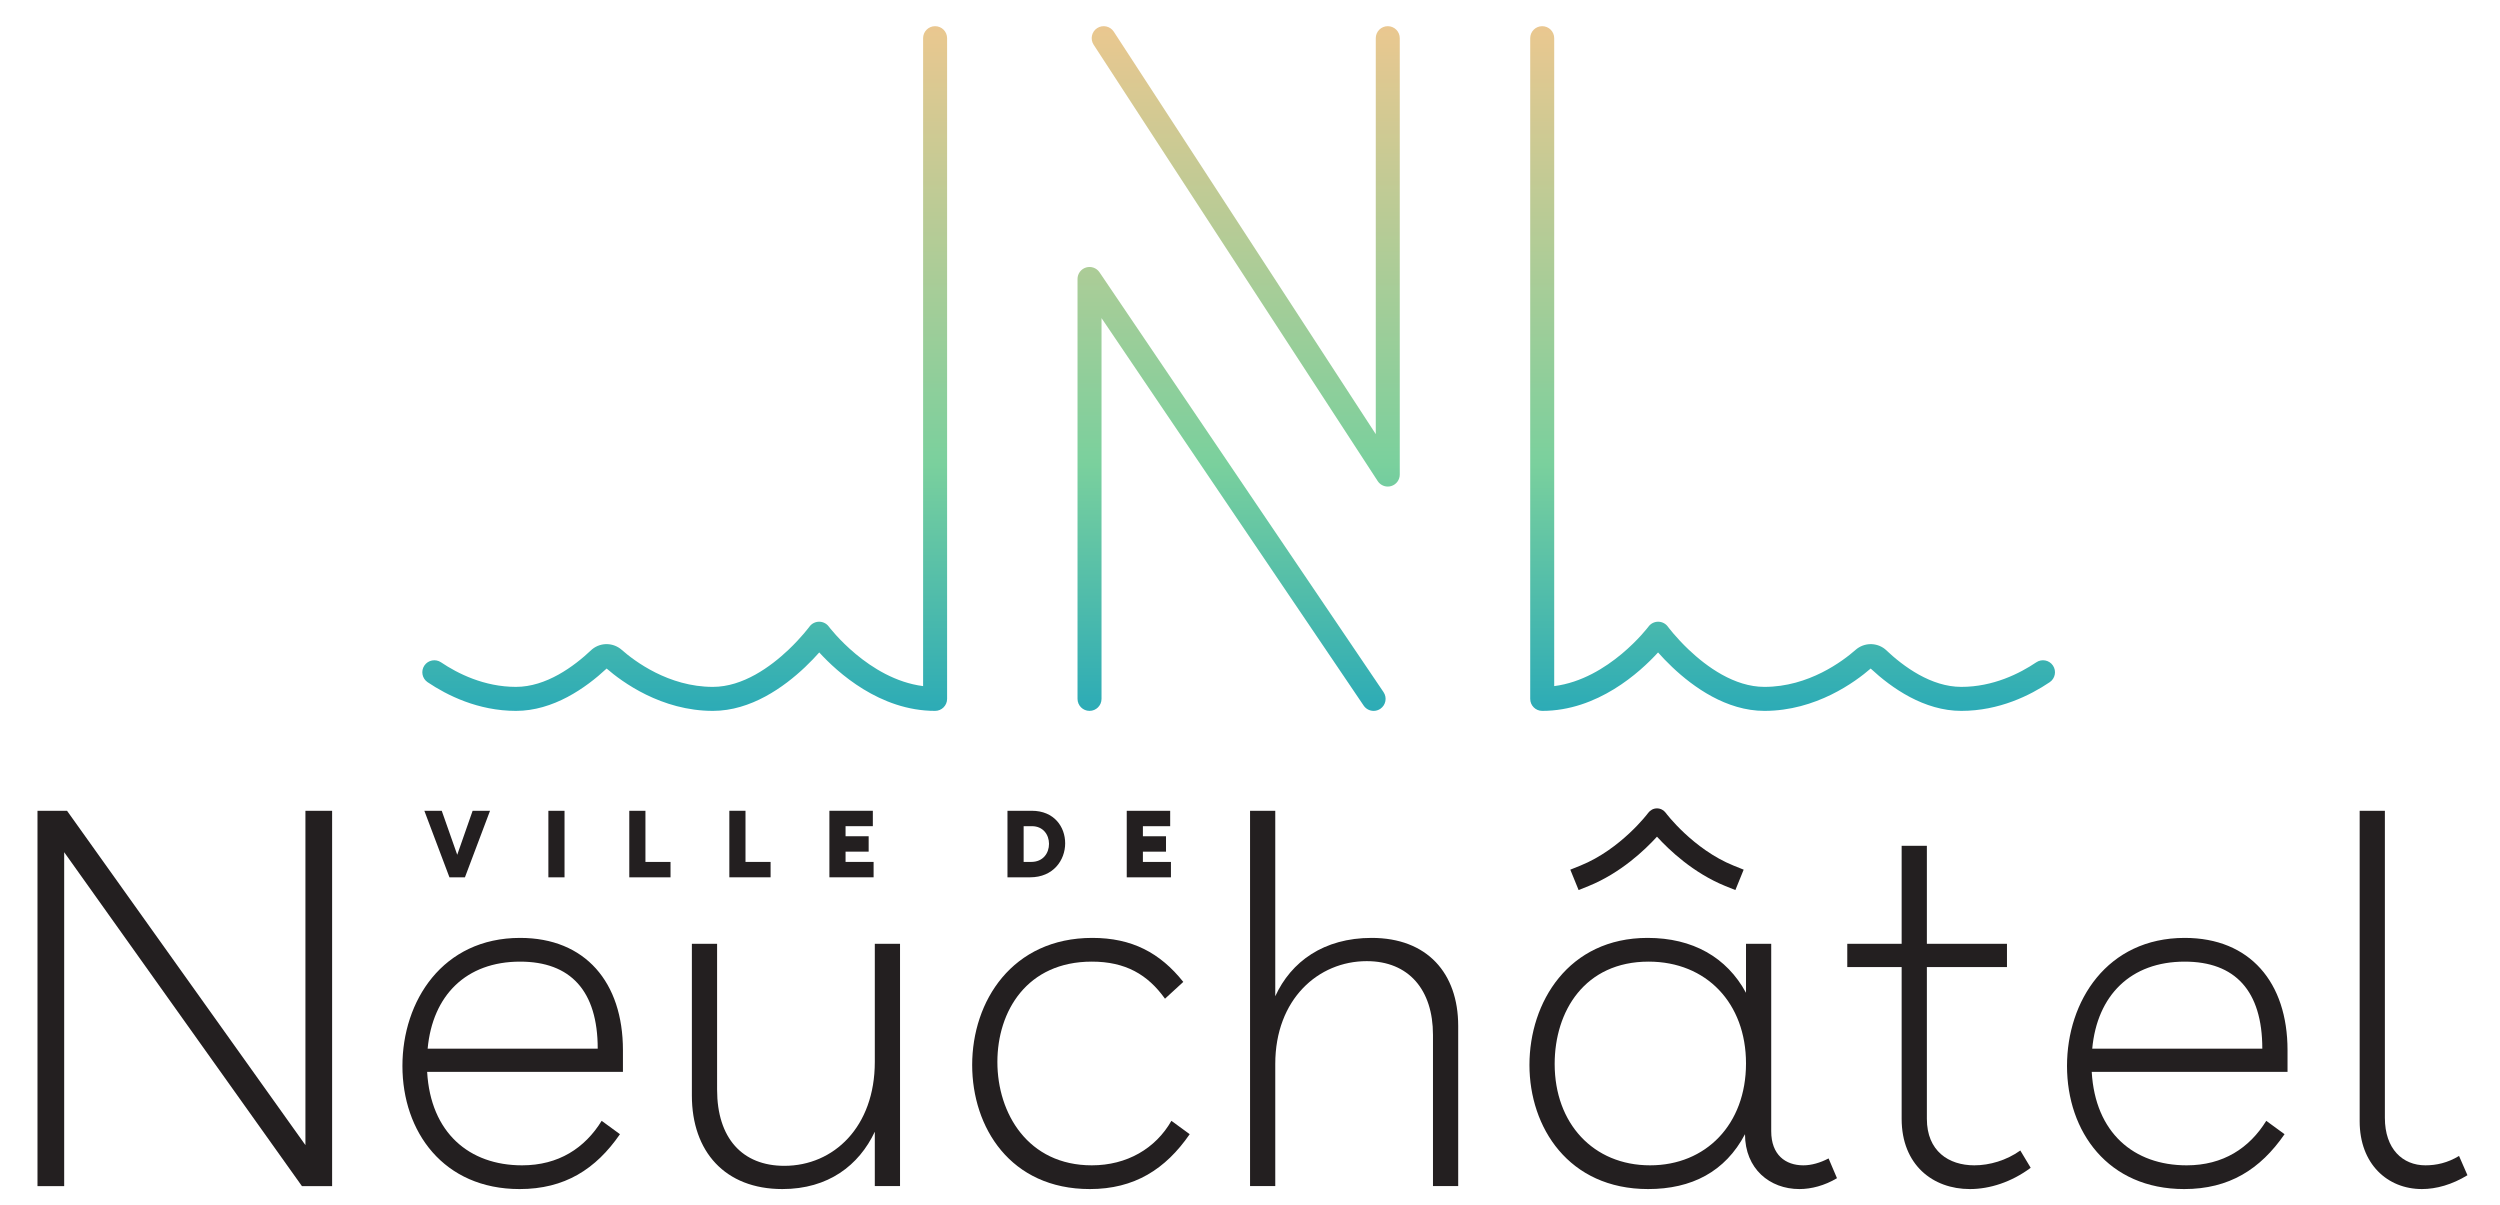
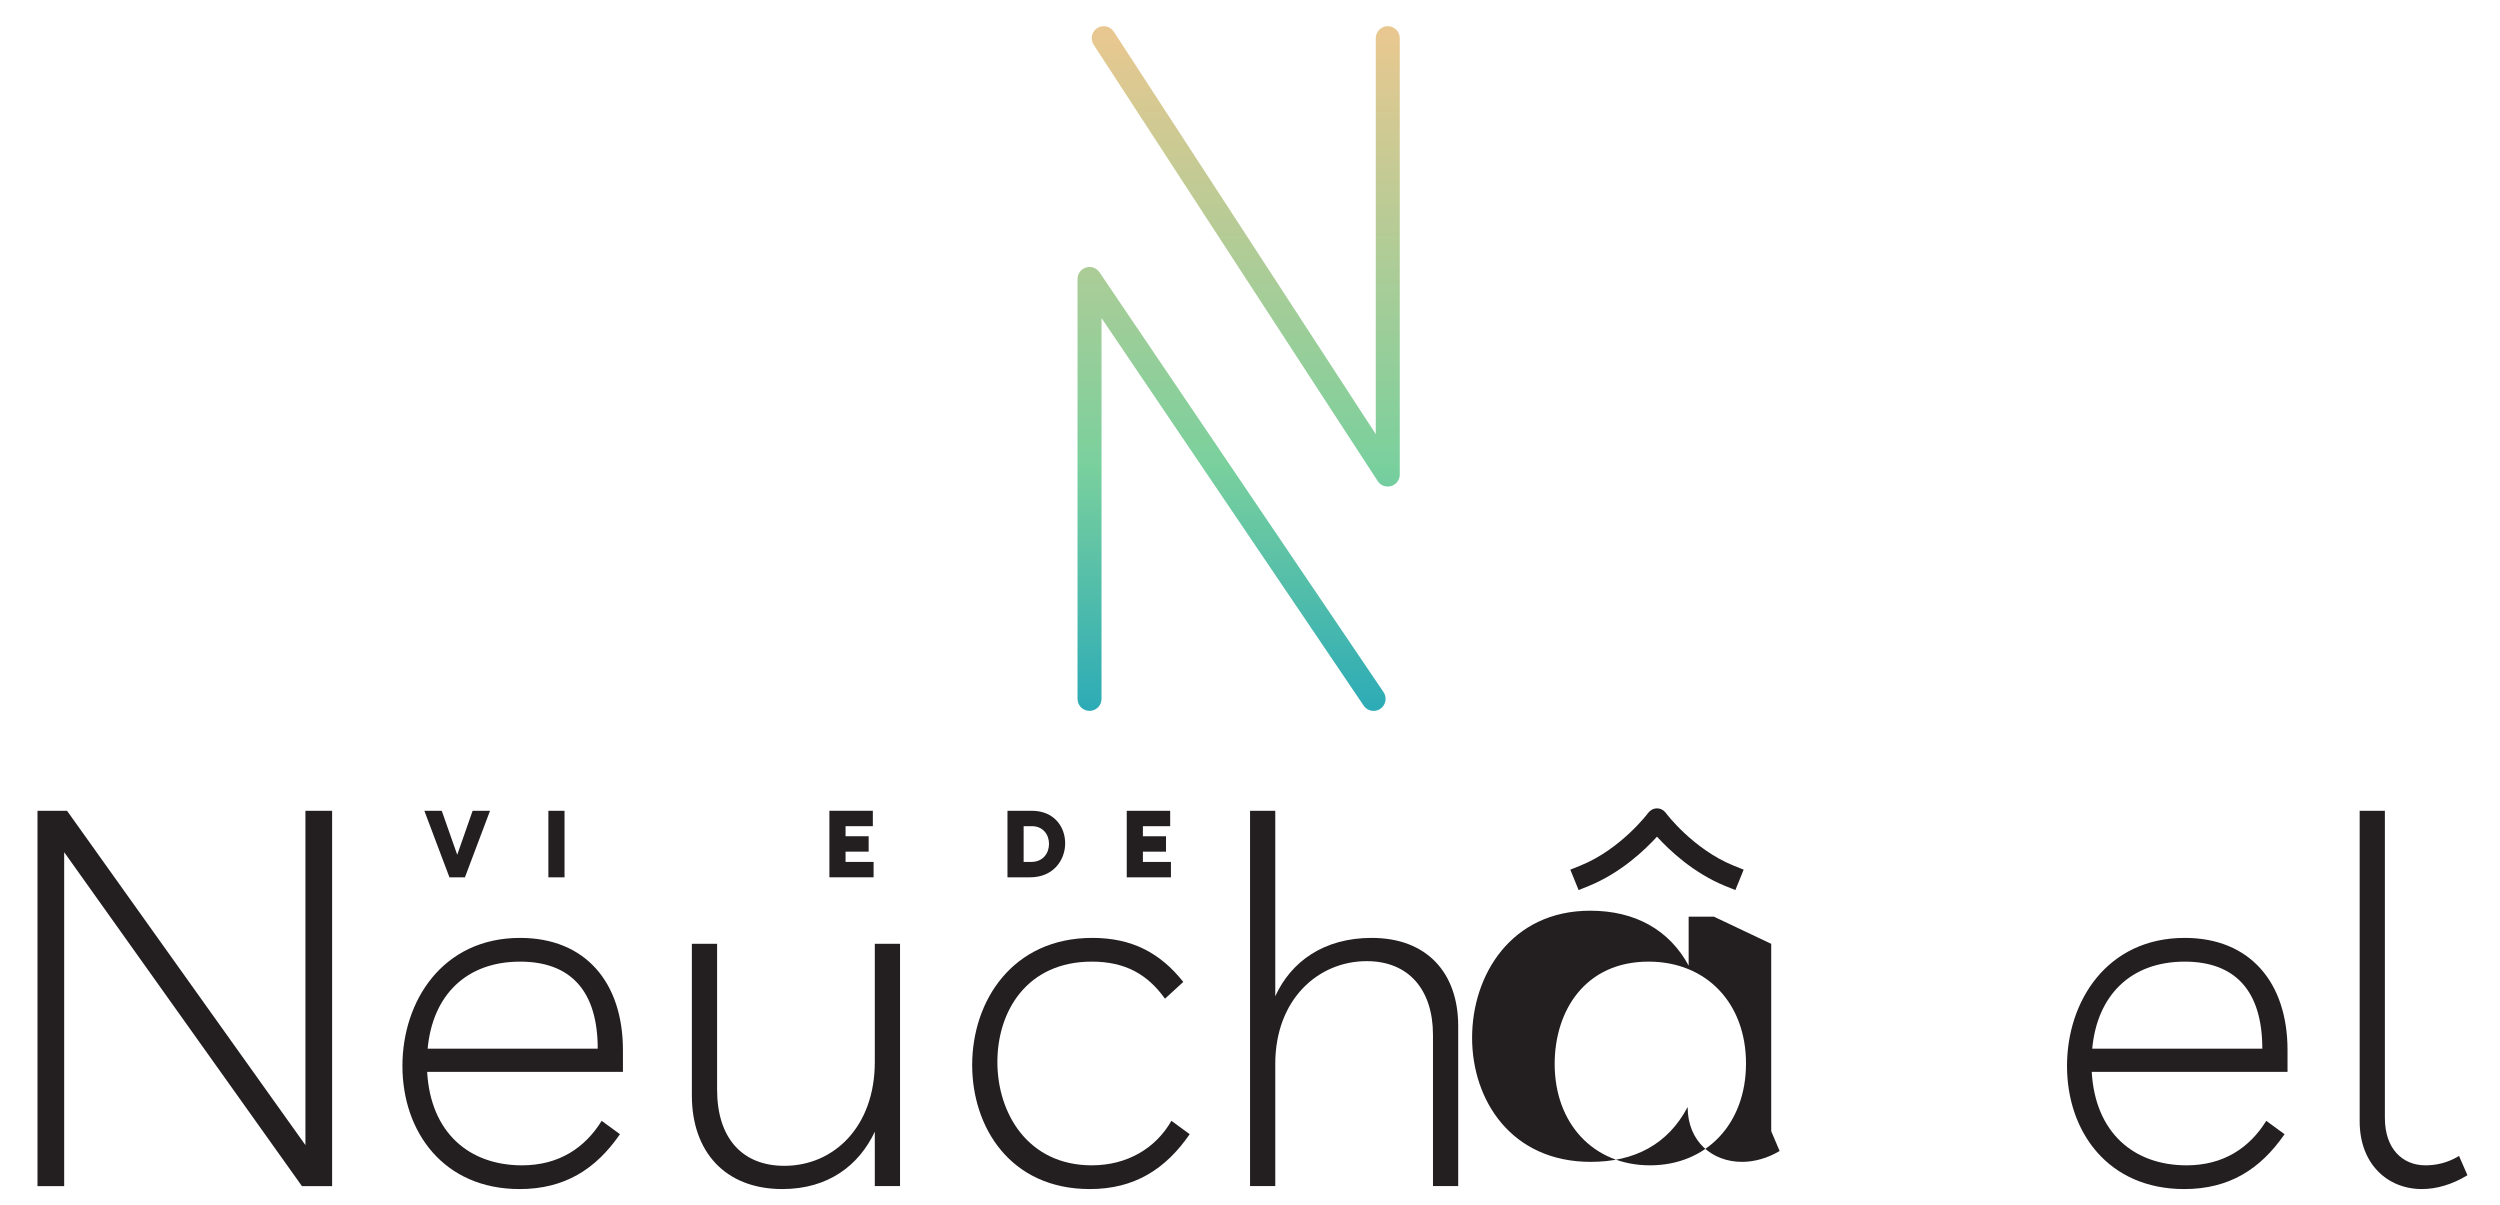
<svg xmlns="http://www.w3.org/2000/svg" xmlns:ns1="http://sodipodi.sourceforge.net/DTD/sodipodi-0.dtd" xmlns:ns2="http://www.inkscape.org/namespaces/inkscape" version="1.1" id="svg2" xml:space="preserve" width="110" height="53" viewBox="0 0 110 53" ns1:docname="vdn_coul.svg" ns2:version="1.0.1 (3bc2e813f5, 2020-09-07)">
  <defs id="defs6">
    <clipPath id="clipPath20">
      <path d="m 1644.79,994.098 c -3.98,0 -7.8,1.992 -10.06,5.457 l -284.15,436.495 c -3.61,5.55 -2.04,12.99 3.51,16.6 5.56,3.62 12.99,2.04 16.61,-3.51 l 262.09,-402.61 v 396.06 c 0,6.63 5.37,12 12,12 6.63,0 12,-5.37 12,-12 V 1006.1 c 0,-5.31 -3.49,-9.991 -8.59,-11.506 -1.12,-0.332 -2.27,-0.496 -3.41,-0.496 z" id="path18" />
    </clipPath>
    <linearGradient x1="0" y1="0" x2="1" y2="0" gradientUnits="userSpaceOnUse" gradientTransform="matrix(0,703.892,703.892,0,1502.71,770.021)" spreadMethod="pad" id="linearGradient28">
      <stop style="stop-opacity:1;stop-color:#2cabb6" offset="0" id="stop22" />
      <stop style="stop-opacity:1;stop-color:#7ad09d" offset="0.35" id="stop24" />
      <stop style="stop-opacity:1;stop-color:#efc78f" offset="1" id="stop26" />
    </linearGradient>
    <clipPath id="clipPath38">
      <path d="m 1630.63,769.723 c -3.85,0 -7.63,1.843 -9.95,5.273 L 1358.47,1162.59 V 781.723 c 0,-6.629 -5.38,-12 -12.01,-12 -6.62,0 -12,5.371 -12,12 v 420.017 c 0,5.28 3.45,9.94 8.49,11.48 5.02,1.53 10.5,-0.38 13.46,-4.75 l 284.15,-420.017 c 3.71,-5.5 2.27,-12.949 -3.22,-16.672 -2.06,-1.394 -4.4,-2.058 -6.71,-2.058 z" id="path36" />
    </clipPath>
    <linearGradient x1="0" y1="0" x2="1" y2="0" gradientUnits="userSpaceOnUse" gradientTransform="matrix(0,703.892,703.892,0,1488.54,769.725)" spreadMethod="pad" id="linearGradient46">
      <stop style="stop-opacity:1;stop-color:#2cabb6" offset="0" id="stop40" />
      <stop style="stop-opacity:1;stop-color:#7ad09d" offset="0.35" id="stop42" />
      <stop style="stop-opacity:1;stop-color:#efc78f" offset="1" id="stop44" />
    </linearGradient>
    <clipPath id="clipPath56">
      <path d="m 2218.48,769.723 c -37.17,0 -69.59,22.703 -90.68,42.351 -15.29,-13.277 -54.68,-42.351 -106.26,-42.351 -38.03,0 -71.11,23.781 -92.15,43.718 -5.68,5.383 -10.48,10.481 -14.25,14.739 -18.25,-19.961 -60.6,-58.457 -115.88,-58.457 -6.62,0 -12,5.371 -12,12 v 660.867 c 0,6.63 5.38,12 12,12 6.63,0 12,-5.37 12,-12 V 794.5 c 54.64,6.961 93.92,59.004 94.34,59.566 2.26,3.047 5.85,4.844 9.64,4.844 0.01,0 0.02,0 0.03,0 3.81,-0.019 7.4,-1.836 9.65,-4.902 0.08,-0.106 8,-10.836 20.98,-23.145 17.88,-16.941 45.51,-37.136 75.64,-37.136 44.3,0 78.52,25.898 91.17,37.031 8.31,7.312 20.63,7.656 29.32,0.82 0.28,-0.226 0.56,-0.469 0.82,-0.715 17.87,-16.941 45.5,-37.136 75.63,-37.136 31.82,0 58.34,13.367 74.98,24.578 5.49,3.703 12.95,2.258 16.66,-3.242 3.7,-5.497 2.25,-12.958 -3.25,-16.661 -19.41,-13.086 -50.51,-28.679 -88.39,-28.679 z" id="path54" />
    </clipPath>
    <linearGradient x1="0" y1="0" x2="1" y2="0" gradientUnits="userSpaceOnUse" gradientTransform="matrix(0,703.892,703.892,0,2049.71,769.725)" spreadMethod="pad" id="linearGradient64">
      <stop style="stop-opacity:1;stop-color:#2cabb6" offset="0" id="stop58" />
      <stop style="stop-opacity:1;stop-color:#7ad09d" offset="0.35" id="stop60" />
      <stop style="stop-opacity:1;stop-color:#efc78f" offset="1" id="stop62" />
    </linearGradient>
    <clipPath id="clipPath74">
      <path d="m 1192,769.723 c -55.28,0 -97.63,38.496 -115.88,58.457 -3.77,-4.258 -8.57,-9.344 -14.25,-14.739 -21.04,-19.937 -54.12,-43.718 -92.147,-43.718 -51.594,0 -90.977,29.074 -106.266,42.351 -21.094,-19.648 -53.516,-42.351 -90.684,-42.351 -37.875,0 -68.972,15.593 -88.386,28.679 -5.5,3.703 -6.953,11.164 -3.25,16.661 3.711,5.488 11.176,6.937 16.656,3.242 16.645,-11.211 43.164,-24.578 74.98,-24.578 30.125,0 57.758,20.195 75.633,37.136 0.266,0.246 0.539,0.481 0.824,0.703 8.676,6.868 21.012,6.504 29.325,-0.808 12.64,-11.133 46.859,-37.031 91.168,-37.031 30.125,0 57.757,20.195 75.637,37.136 12.98,12.309 20.9,23.039 20.98,23.145 2.25,3.066 5.84,4.883 9.65,4.902 0.01,0 0.02,0 0.03,0 3.8,0 7.38,-1.797 9.64,-4.851 0.42,-0.555 39.7,-52.598 94.34,-59.559 v 648.09 c 0,6.63 5.37,12 12,12 6.62,0 12,-5.37 12,-12 V 781.723 c 0,-6.629 -5.38,-12 -12,-12 z" id="path72" />
    </clipPath>
    <linearGradient x1="0" y1="0" x2="1" y2="0" gradientUnits="userSpaceOnUse" gradientTransform="matrix(0,703.892,703.892,0,941.541,769.725)" spreadMethod="pad" id="linearGradient82">
      <stop style="stop-opacity:1;stop-color:#2cabb6" offset="0" id="stop76" />
      <stop style="stop-opacity:1;stop-color:#7ad09d" offset="0.35" id="stop78" />
      <stop style="stop-opacity:1;stop-color:#efc78f" offset="1" id="stop80" />
    </linearGradient>
  </defs>
  <g id="g10" ns2:groupmode="layer" ns2:label="ink_ext_XXXXXX" transform="matrix(1.333,0,0,-1.333,0,233.2)">
    <g id="g12" transform="matrix(0.033,0,0,0.033,-8.47,126.078)" ns2:export-xdpi="31.696321" ns2:export-ydpi="31.696321">
      <g id="g14">
        <g id="g16" clip-path="url(#clipPath20)">
          <path d="m 1644.79,994.098 c -3.98,0 -7.8,1.992 -10.06,5.457 l -284.15,436.495 c -3.61,5.55 -2.04,12.99 3.51,16.6 5.56,3.62 12.99,2.04 16.61,-3.51 l 262.09,-402.61 v 396.06 c 0,6.63 5.37,12 12,12 6.63,0 12,-5.37 12,-12 V 1006.1 c 0,-5.31 -3.49,-9.991 -8.59,-11.506 -1.12,-0.332 -2.27,-0.496 -3.41,-0.496" style="fill:url(#linearGradient28);fill-opacity:1;fill-rule:nonzero;stroke:none" id="path30" />
        </g>
      </g>
      <g id="g32">
        <g id="g34" clip-path="url(#clipPath38)">
          <path d="m 1630.63,769.723 c -3.85,0 -7.63,1.843 -9.95,5.273 L 1358.47,1162.59 V 781.723 c 0,-6.629 -5.38,-12 -12.01,-12 -6.62,0 -12,5.371 -12,12 v 420.017 c 0,5.28 3.45,9.94 8.49,11.48 5.02,1.53 10.5,-0.38 13.46,-4.75 l 284.15,-420.017 c 3.71,-5.5 2.27,-12.949 -3.22,-16.672 -2.06,-1.394 -4.4,-2.058 -6.71,-2.058" style="fill:url(#linearGradient46);fill-opacity:1;fill-rule:nonzero;stroke:none" id="path48" />
        </g>
      </g>
      <g id="g50">
        <g id="g52" clip-path="url(#clipPath56)">
-           <path d="m 2218.48,769.723 c -37.17,0 -69.59,22.703 -90.68,42.351 -15.29,-13.277 -54.68,-42.351 -106.26,-42.351 -38.03,0 -71.11,23.781 -92.15,43.718 -5.68,5.383 -10.48,10.481 -14.25,14.739 -18.25,-19.961 -60.6,-58.457 -115.88,-58.457 -6.62,0 -12,5.371 -12,12 v 660.867 c 0,6.63 5.38,12 12,12 6.63,0 12,-5.37 12,-12 V 794.5 c 54.64,6.961 93.92,59.004 94.34,59.566 2.26,3.047 5.85,4.844 9.64,4.844 0.01,0 0.02,0 0.03,0 3.81,-0.019 7.4,-1.836 9.65,-4.902 0.08,-0.106 8,-10.836 20.98,-23.145 17.88,-16.941 45.51,-37.136 75.64,-37.136 44.3,0 78.52,25.898 91.17,37.031 8.31,7.312 20.63,7.656 29.32,0.82 0.28,-0.226 0.56,-0.469 0.82,-0.715 17.87,-16.941 45.5,-37.136 75.63,-37.136 31.82,0 58.34,13.367 74.98,24.578 5.49,3.703 12.95,2.258 16.66,-3.242 3.7,-5.497 2.25,-12.958 -3.25,-16.661 -19.41,-13.086 -50.51,-28.679 -88.39,-28.679" style="fill:url(#linearGradient64);fill-opacity:1;fill-rule:nonzero;stroke:none" id="path66" />
-         </g>
+           </g>
      </g>
      <g id="g68">
        <g id="g70" clip-path="url(#clipPath74)">
-           <path d="m 1192,769.723 c -55.28,0 -97.63,38.496 -115.88,58.457 -3.77,-4.258 -8.57,-9.344 -14.25,-14.739 -21.04,-19.937 -54.12,-43.718 -92.147,-43.718 -51.594,0 -90.977,29.074 -106.266,42.351 -21.094,-19.648 -53.516,-42.351 -90.684,-42.351 -37.875,0 -68.972,15.593 -88.386,28.679 -5.5,3.703 -6.953,11.164 -3.25,16.661 3.711,5.488 11.176,6.937 16.656,3.242 16.645,-11.211 43.164,-24.578 74.98,-24.578 30.125,0 57.758,20.195 75.633,37.136 0.266,0.246 0.539,0.481 0.824,0.703 8.676,6.868 21.012,6.504 29.325,-0.808 12.64,-11.133 46.859,-37.031 91.168,-37.031 30.125,0 57.757,20.195 75.637,37.136 12.98,12.309 20.9,23.039 20.98,23.145 2.25,3.066 5.84,4.883 9.65,4.902 0.01,0 0.02,0 0.03,0 3.8,0 7.38,-1.797 9.64,-4.851 0.42,-0.555 39.7,-52.598 94.34,-59.559 v 648.09 c 0,6.63 5.37,12 12,12 6.62,0 12,-5.37 12,-12 V 781.723 c 0,-6.629 -5.38,-12 -12,-12" style="fill:url(#linearGradient82);fill-opacity:1;fill-rule:nonzero;stroke:none" id="path84" />
-         </g>
+           </g>
      </g>
      <path d="m 729.414,669.801 h 17.402 L 721.719,603.25 h -15.496 l -25.102,66.551 h 17.402 l 15.493,-44.02 15.398,44.02" style="fill:#231f20;fill-opacity:1;fill-rule:nonzero;stroke:none" id="path86" />
      <path d="m 805.176,603.25 v 66.551 H 821.34 V 603.25 h -16.164" style="fill:#231f20;fill-opacity:1;fill-rule:nonzero;stroke:none" id="path88" />
-       <path d="m 902.266,618.648 h 25.097 V 603.25 h -41.258 v 66.551 h 16.161 v -51.153" style="fill:#231f20;fill-opacity:1;fill-rule:nonzero;stroke:none" id="path90" />
-       <path d="m 1002.35,618.648 h 25.1 V 603.25 h -41.259 v 66.551 h 16.159 v -51.153" style="fill:#231f20;fill-opacity:1;fill-rule:nonzero;stroke:none" id="path92" />
      <path d="m 1129.72,654.398 h -27.29 V 644.32 h 23.11 v -15.398 h -23.11 v -10.274 h 28.05 V 603.25 h -44.21 v 66.551 h 43.45 v -15.403" style="fill:#231f20;fill-opacity:1;fill-rule:nonzero;stroke:none" id="path94" />
      <path d="m 1280.56,654.398 v -35.75 h 7.6 c 11.89,0 17.78,8.84 17.78,18.063 0,9.027 -5.79,17.687 -17.11,17.687 z m -16.17,-51.148 v 66.551 h 24.34 c 22.34,0 33.37,-16.071 33.37,-32.512 0,-16.828 -11.79,-34.039 -35.08,-34.039 h -22.63" style="fill:#231f20;fill-opacity:1;fill-rule:nonzero;stroke:none" id="path96" />
      <path d="m 1427.14,654.398 h -27.29 V 644.32 h 23.11 v -15.398 h -23.11 v -10.274 h 28.05 V 603.25 h -44.21 v 66.551 h 43.45 v -15.403" style="fill:#231f20;fill-opacity:1;fill-rule:nonzero;stroke:none" id="path98" />
      <path d="m 854.535,431.871 c 0,57.859 -27.195,87.039 -77.637,87.039 -53.906,0 -87.539,-33.64 -92.48,-87.039 z m 25.227,-23.25 h -195.84 c 3.465,-60.832 42.039,-93.461 94.949,-93.461 36.594,0 62.805,17.301 79.621,44.512 l 18.301,-13.363 c -24.23,-35.11 -55.391,-54.887 -100.391,-54.887 -76.164,0 -117.207,57.359 -117.207,123.137 0,64.793 40.059,128.089 117.703,128.089 65.274,0 102.864,-44.507 102.864,-112.269 v -21.758" style="fill:#231f20;fill-opacity:1;fill-rule:nonzero;stroke:none" id="path100" />
      <path d="m 1156.92,536.711 v -242.32 h -25.23 v 54.39 c -15.83,-33.621 -46.48,-57.359 -92.48,-57.359 -57.358,0 -90.495,37.578 -90.495,93.457 v 151.832 h 25.226 V 390.82 c 0,-48.468 25.215,-76.16 67.259,-76.16 49.45,0 90.49,39.07 90.49,103.86 v 118.191 h 25.23" style="fill:#231f20;fill-opacity:1;fill-rule:nonzero;stroke:none" id="path102" />
      <path d="m 1446.67,346.309 c -24.22,-35.11 -55.39,-54.887 -99.89,-54.887 -79.63,0 -117.7,61.808 -117.7,124.129 0,63.801 40.06,127.097 120.17,127.097 39.56,0 67.75,-14.847 91,-44.019 l -18.3,-16.809 c -17.32,24.231 -39.56,37.09 -73.2,37.09 -64.78,0 -94.45,-49.461 -94.45,-100.39 0,-51.442 30.66,-103.36 94.45,-103.36 35.12,0 63.8,16.809 79.62,44.512 l 18.3,-13.363" style="fill:#231f20;fill-opacity:1;fill-rule:nonzero;stroke:none" id="path104" />
      <path d="m 1507.03,669.801 h 25.22 V 484.289 c 15.82,34.621 48.47,58.359 96.44,58.359 55.39,0 86.54,-35.117 86.54,-88.027 V 294.391 H 1690 v 151.32 c 0,45 -24.22,73.687 -66.26,73.687 -48.46,0 -91.49,-38.078 -91.49,-102.867 v -122.14 h -25.22 v 375.41" style="fill:#231f20;fill-opacity:1;fill-rule:nonzero;stroke:none" id="path106" />
-       <path d="m 1811.72,416.531 c 0,-59.34 38.58,-101.371 95.44,-101.371 55.89,0 95.95,41.039 95.95,101.871 0,60.328 -39.57,101.879 -97.43,101.879 -63.79,0 -93.96,-49.461 -93.96,-102.379 z m 216.61,120.18 v -187.43 c 0,-23.742 14.34,-34.121 32.14,-34.121 7.91,0 16.82,2.469 25.23,6.918 l 8.41,-19.777 c -12.38,-7.422 -25.73,-10.879 -37.59,-10.879 -29.68,0 -54.41,20.269 -54.41,54.887 -19.77,-37.579 -53.4,-54.887 -96.92,-54.887 -79.62,0 -118.69,61.808 -118.69,124.129 0,62.801 39.07,127.097 118.19,127.097 45,0 79.13,-19.289 98.42,-54.91 v 48.973 h 25.22" style="fill:#231f20;fill-opacity:1;fill-rule:nonzero;stroke:none" id="path108" />
-       <path d="m 2104.4,536.711 h 54.39 v 98.07 h 25.23 v -98.07 h 80.12 v -23.242 h -80.12 V 361.641 c 0,-32.153 21.76,-46.481 47.47,-46.481 15.33,0 32.15,4.942 46,14.828 l 10.38,-17.297 c -19.29,-14.351 -41.05,-21.269 -60.82,-21.269 -37.09,0 -68.26,24.226 -68.26,70.219 v 151.828 h -54.39 v 23.242" style="fill:#231f20;fill-opacity:1;fill-rule:nonzero;stroke:none" id="path110" />
+       <path d="m 1811.72,416.531 c 0,-59.34 38.58,-101.371 95.44,-101.371 55.89,0 95.95,41.039 95.95,101.871 0,60.328 -39.57,101.879 -97.43,101.879 -63.79,0 -93.96,-49.461 -93.96,-102.379 z m 216.61,120.18 v -187.43 l 8.41,-19.777 c -12.38,-7.422 -25.73,-10.879 -37.59,-10.879 -29.68,0 -54.41,20.269 -54.41,54.887 -19.77,-37.579 -53.4,-54.887 -96.92,-54.887 -79.62,0 -118.69,61.808 -118.69,124.129 0,62.801 39.07,127.097 118.19,127.097 45,0 79.13,-19.289 98.42,-54.91 v 48.973 h 25.22" style="fill:#231f20;fill-opacity:1;fill-rule:nonzero;stroke:none" id="path108" />
      <path d="m 2519.54,431.871 c 0,57.859 -27.2,87.039 -77.64,87.039 -53.91,0 -87.54,-33.64 -92.48,-87.039 z m 25.22,-23.25 h -195.84 c 3.47,-60.832 42.04,-93.461 94.95,-93.461 36.59,0 62.8,17.301 79.62,44.512 l 18.3,-13.363 c -24.23,-35.11 -55.39,-54.887 -100.39,-54.887 -76.16,0 -117.21,57.359 -117.21,123.137 0,64.793 40.06,128.089 117.71,128.089 65.27,0 102.86,-44.507 102.86,-112.269 v -21.758" style="fill:#231f20;fill-opacity:1;fill-rule:nonzero;stroke:none" id="path112" />
      <path d="m 2724.73,305.262 c -15.33,-9.391 -31.15,-13.84 -45.5,-13.84 -34.62,0 -62.31,25.219 -62.31,67.75 v 310.629 h 25.22 V 362.629 c 0,-31.149 17.81,-47.469 40.55,-47.469 10.89,0 22.26,2.469 33.63,9.391 l 8.41,-19.289" style="fill:#231f20;fill-opacity:1;fill-rule:nonzero;stroke:none" id="path114" />
      <path d="M 588.867,669.801 V 294.379 h -30.199 l -237.805,334 v -334 h -26.699 v 375.422 h 29.551 L 562.168,335.379 v 334.422 h 26.699" style="fill:#231f20;fill-opacity:1;fill-rule:nonzero;stroke:none" id="path116" />
      <path d="m 2000.77,610.898 -8.3,-20.398 -10.2,4.102 c -31.9,13 -56,35.898 -68.2,49.296 -12.2,-13.398 -36.3,-36.296 -68.2,-49.296 l -10.2,-4.102 -8.3,20.398 10.2,4.102 c 40.4,16.398 67.5,52.301 67.7,52.699 2.1,2.801 5.3,4.5 8.8,4.5 3.5,0 6.7,-1.699 8.8,-4.5 0.2,-0.398 27.3,-36.301 67.7,-52.699 l 10.2,-4.102" style="fill:#231f20;fill-opacity:1;fill-rule:nonzero;stroke:none" id="path118" />
    </g>
  </g>
</svg>